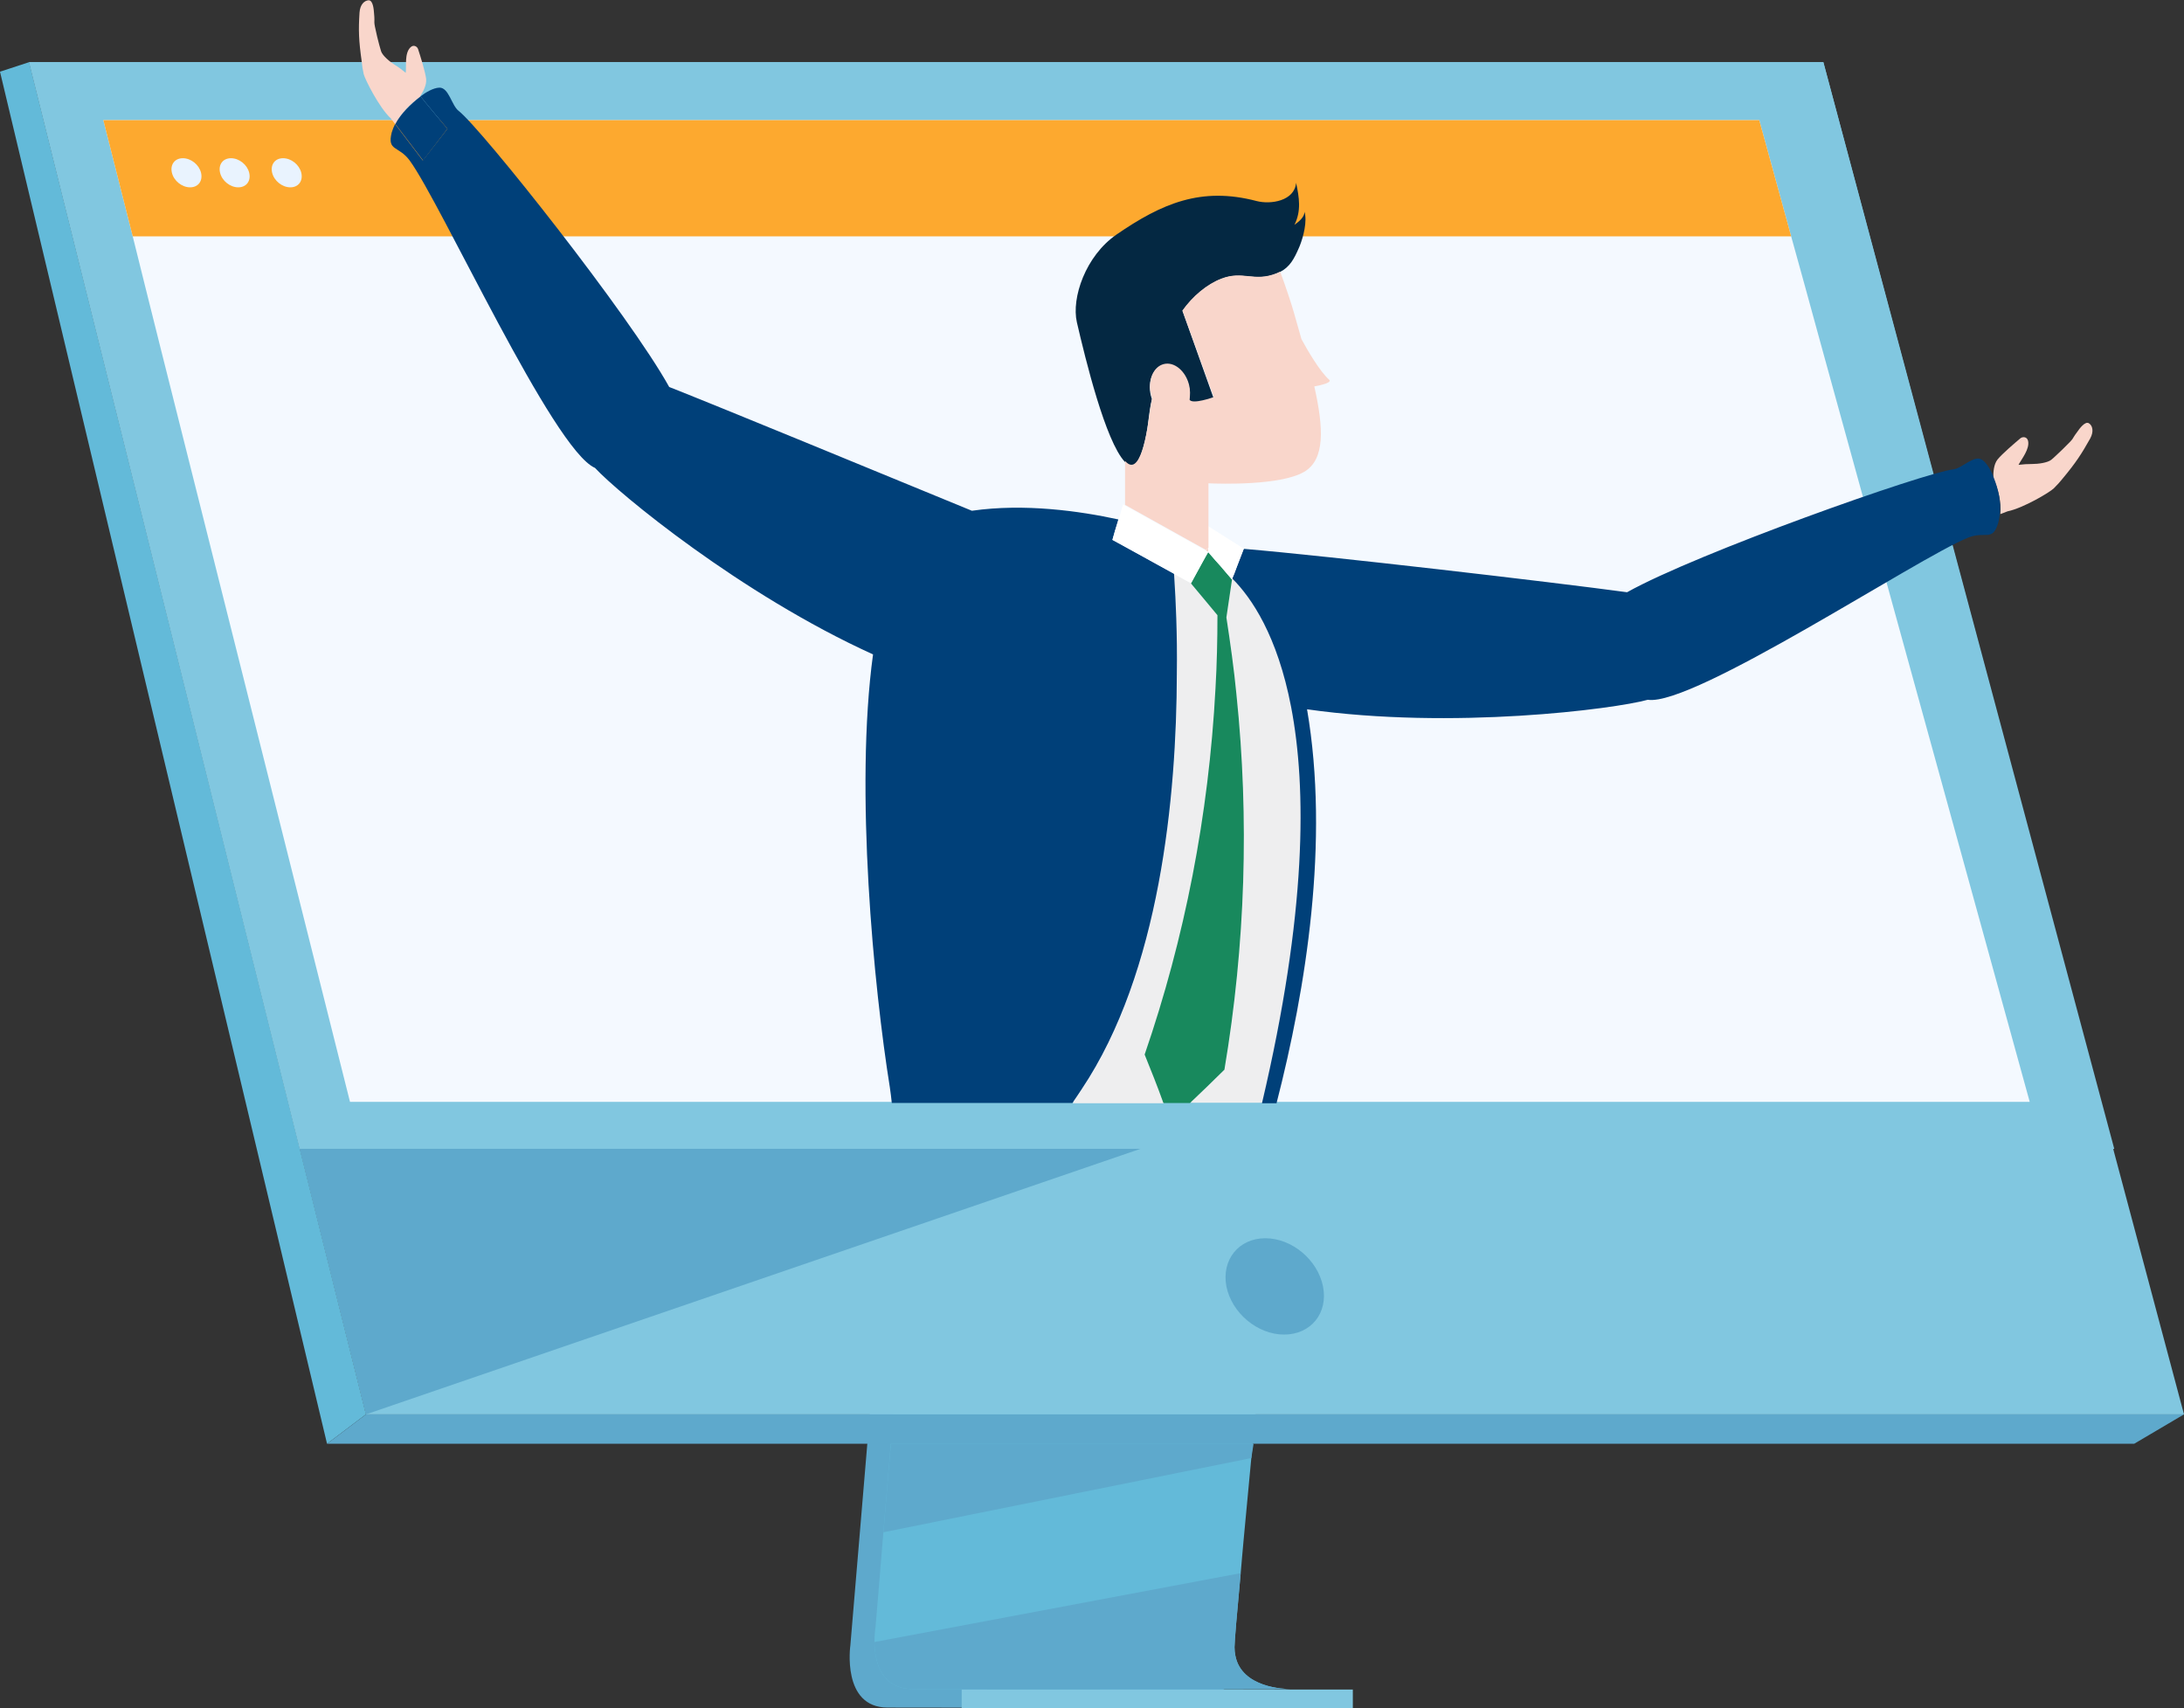
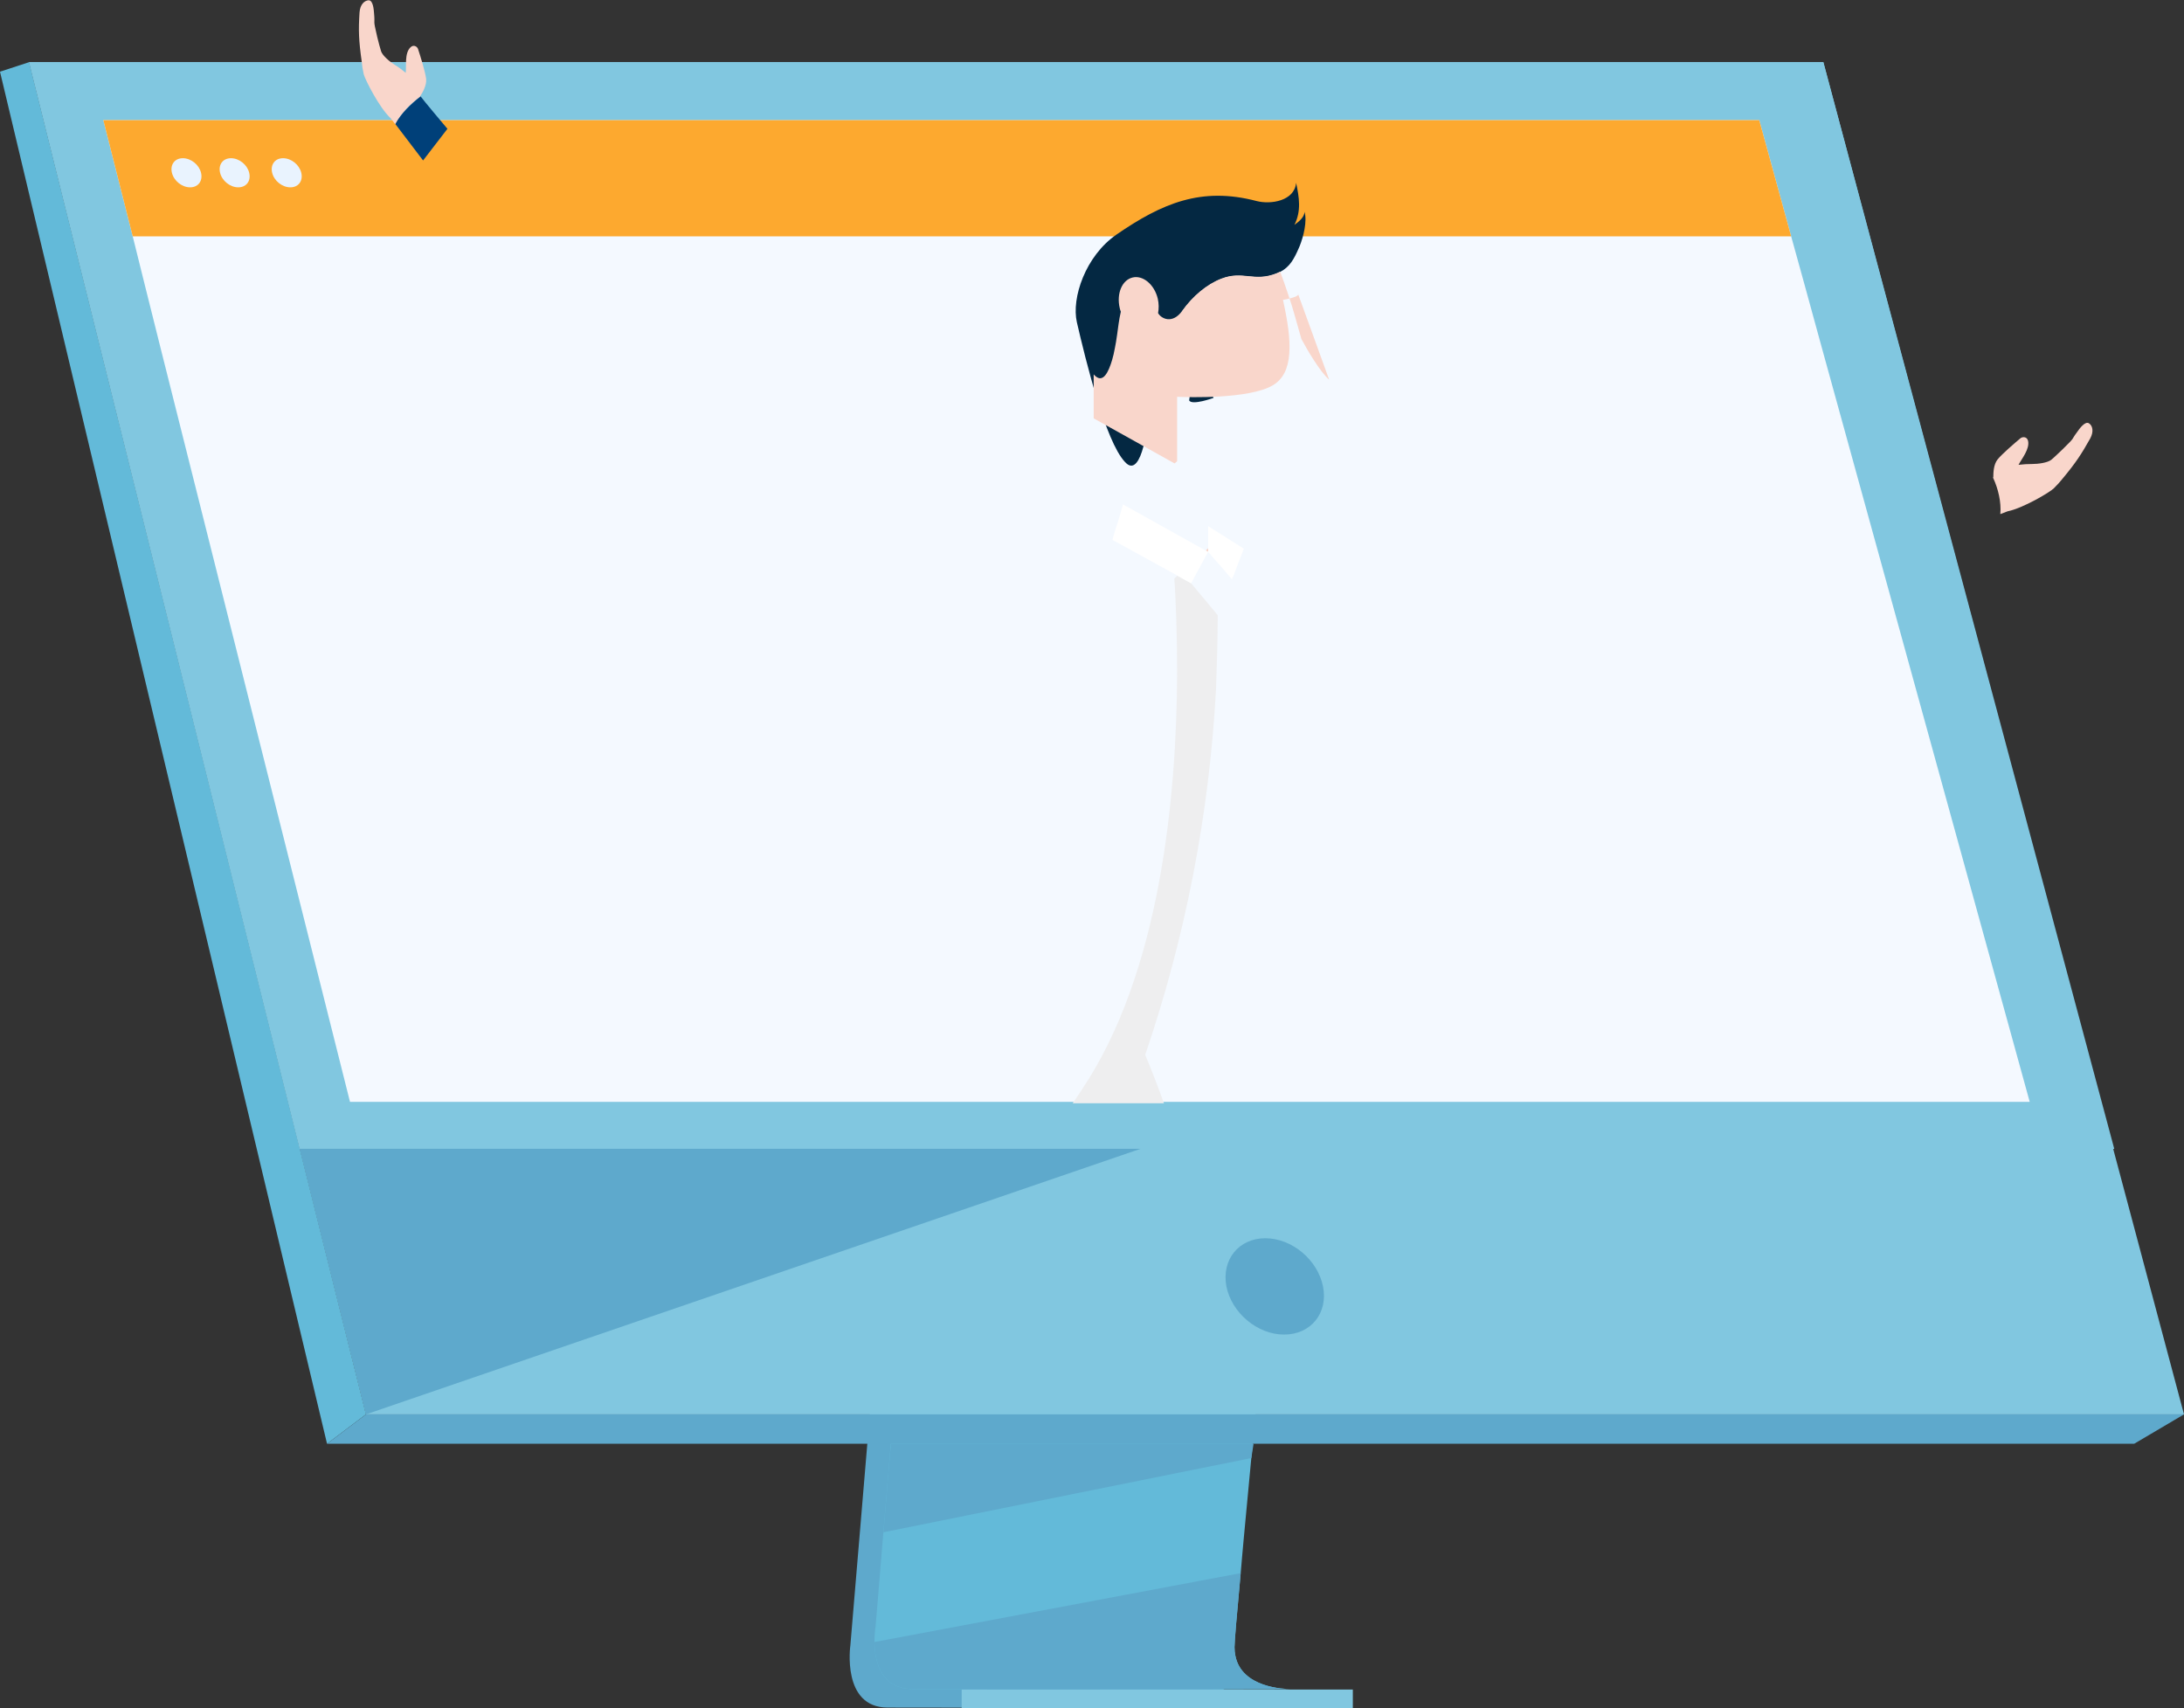
<svg xmlns="http://www.w3.org/2000/svg" version="1.1" id="レイヤー_1" x="0" y="0" viewBox="0 0 780 610" xml:space="preserve">
  <rect x="0" y="0" width="780" height="610" fill="#333333" stroke="none" />
  <style>.st0{fill:#5ea9cc}.st1{fill:#63bad9}.st2{fill:#81c7e0}.st6{fill:#f9d6cb}.st7{fill:#004079}.st8{fill:#eeeeef}</style>
  <path class="st0" d="M334.5 221.4l-30.8 366.2s-3.2 22.2 13.3 22.2c27.2.1 135.2 0 135.2 0s-20.4-4.6-20.2-15c.3-12.3 36-376.9 36-376.9l-133.5 3.5z" />
  <path class="st1" d="M460.9 603.2c-5.3 0-108.5.3-135 0-11.5-.1-13.5-10.2-13.6-16.8 0-3.1.4-5.5.4-5.5l.8-9.5 2-24.3 1.8-21.4 2.3-27.5 2-23.2 21.9-260.2 133.5-3.5S462 363.9 451.3 475c-1.2 12.4-2.3 24.2-3.4 35.3-.3 3.5-.7 7-1 10.4-1 10.5-1.9 20.2-2.7 28.7-.4 4.5-.8 8.7-1.1 12.5-1.4 15-2.2 24.5-2.2 26.4 0 1.1.1 2 .3 3 2.2 11.5 17.7 11.9 19.7 11.9z" />
  <path class="st2" d="M651.2 22.2H10.4l75 301.3 10.3 41.3 35 140.3H780z" />
  <path class="st1" d="M10.4 22.2L0 25.6l116.8 490 13.9-10.5z" />
  <path class="st0" d="M116.8 515.6h645.4l17.8-10.5H130.7z" />
  <path transform="rotate(-180 413.327 606.681)" class="st2" d="M343.5 603.4h139.7v6.6H343.5z" />
  <path class="st0" d="M447.7 515.6l-.8 5.1-131.4 26.5 1.8-21.4.9-10.2zm13.2 87.6c-5.3 0-108.5.3-135 0-11.5-.1-13.5-10.2-13.6-16.8l130.8-24.6c-1.4 15-2.2 24.5-2.2 26.4 0 1.1.1 2 .3 3 2.2 11.6 17.7 12 19.7 12zm-53.4-193l-276.8 94.9-23.7-94.9z" />
  <path class="st2" d="M651.2 22.2H10.4l96.6 388 648.1.1z" />
  <path class="st0" d="M472.5 459.4c-1.9-9.5-11.1-17.2-20.6-17.2-9.5 0-15.7 7.7-13.9 17.2 1.9 9.5 11.1 17.2 20.6 17.2 9.6 0 15.8-7.7 13.9-17.2z" />
  <path fill="#f4f9ff" d="M724.9 393.5H125L57 122.9l-5.2-20.8-4.4-17.7-10.5-41.5h591.4l11.4 41.5 4.9 17.7 5.7 20.8z" />
  <path fill="#fda92f" d="M628.3 42.9H36.9l10.5 41.5h592.3z" />
  <path d="M65.3 56.5c-2.9 0-4.6 2.3-3.9 5.2.7 2.9 3.6 5.2 6.5 5.2s4.6-2.3 3.9-5.2c-.7-2.9-3.6-5.2-6.5-5.2zm17.2 0c-2.9 0-4.6 2.3-3.9 5.2.7 2.9 3.6 5.2 6.5 5.2s4.6-2.3 3.9-5.2c-.7-2.9-3.6-5.2-6.5-5.2zm25.1 5.2c-.7-2.9-3.6-5.2-6.5-5.2s-4.6 2.3-3.9 5.2c.7 2.9 3.6 5.2 6.5 5.2s4.6-2.3 3.9-5.2z" fill="#e9f3fe" />
  <path class="st6" d="M714.4 183.6l2.6-1c5.5-1.1 15.1-6.8 16.5-8.2 1.3-1.3 2.3-2.4 3-3.3 5-6 6.9-9 10-14.5 1.4-2.6.8-4.6-.4-5.4-1.4-1-3.5 2-4.2 3-2.5 3.3-.3 1.4-5.3 6.3-1.5 1.4-3 2.9-4 3.7-1.4 1.1-4.8 1.5-6.7 1.5-1.8 0-3.4.1-5 .3 1.1-2.1 4.1-5.7 3.4-8.6-.4-1.5-1.9-1.5-2.7-.9-1.9 1.6-6.6 5.6-8.2 7.6-1.4 1.8-1.5 4.6-1.5 6.3 0 0-.1 0-.1.1s.1.2.1.3c1.7 3.7 2.9 8.5 2.5 12.8zm-282.9 12.2l-.9.8.9.5zM150 34.6c.1-.1.2-.1.2-.2l-.1-.1c.9-1.4 2.3-3.8 2.1-6.1-.3-2.5-2.1-8.3-2.9-10.7-.3-.9-1.6-1.7-2.7-.6-2.2 2.1-1.4 6.7-1.7 9.1-1.2-1-2.5-2-4-2.9-1.6-1-4.3-3.2-4.8-4.8-.4-1.2-.9-3.2-1.4-5.2-1.6-6.8-.7-4-1.1-8.2-.1-1.3-.3-4.9-2-4.8-1.4.1-3 1.4-3.2 4.4-.4 6.3-.3 9.8.8 17.6.1 1.2.3 2.6.7 4.4.5 1.9 5.5 11.9 9.6 15.7l1.7 2.2c2-3.9 5.5-7.4 8.8-9.8z" />
  <path class="st7" d="M159.8 46s-8.7-10.3-9.6-11.6c-.1.1-.2.1-.2.2-3.2 2.5-6.8 5.9-8.8 9.7l9.9 13 8.7-11.3z" />
-   <path class="st8" d="M461.2 252.3c-4.9-25.3-14.2-38.9-21-45.8l-.2.4-2 13.5c1.5 9.2 2.7 18.4 3.6 27.6 4.5 44.3 3.2 89.3-4.2 133.9-4 4.1-8.1 8-12.3 11.9h25.7c15.9-67.8 16-112.4 10.4-141.5zm-40.7-46.7l-1.2-.7c0 .5.1 1.1.1 1.6l1.1-.9z" />
  <path class="st8" d="M434.9 219.7l-4.4-5.3-5.1-6.1-4.9-2.7-1.1 1c.3 4.1.5 9 .7 14.4.2 6 .3 12.6.3 19.8-.2 43.7-6 106.6-34 148.3-1.1 1.7-2.2 3.3-3.3 4.9h32.6c-2.1-5.8-4.3-11.6-6.7-17.3 14.2-41.6 22.9-85.6 25.3-130.7.3-8.8.6-17.5.6-26.3z" />
-   <path class="st7" d="M420.1 220.9c-.2-5.4-.4-10.2-.7-14.4 0-.6-.1-1.1-.1-1.6l-17.6-9.7-4.4-2.4.9-3.2 1.2-4.1c-13.8-3-33.5-5.8-52.3-3.1-35.3-14.5-87.6-36.1-108.1-44.2-14.1-25.5-66.9-92.1-75.2-98.6-2.5-1.9-3.5-8.4-6.9-8.3-2.2.1-4.9 1.7-6.7 3.1.9 1.3 9.6 11.6 9.6 11.6L151 57.3l-9.9-13c-.5 1-.9 2-1.2 3-1.7 6.8 2.4 4.6 6.4 10 11.3 15.4 51.2 103.3 66.2 109.8 8.3 9 52.1 45.2 99.3 66.6-6.6 48.2.3 119.1 6 154.6.3 1.9.5 3.8.7 5.6H383c1.1-1.6 2.2-3.2 3.3-4.9 28-41.8 33.9-104.6 34-148.3.1-7.2 0-13.8-.2-19.8zm292-50.2c0-.1-.1-.2-.1-.3-.8-2.1-2.3-5-4.1-6.2-2.8-1.9-7.1 3-10.2 3.4-10.5 1.2-91.6 29.9-116.6 43.9-27.3-3.7-106.2-12.9-136.9-15.5l-2.2 5.7-1.3 3.3-.6 1.6c6.9 6.9 16.1 20.4 21 45.8 5.6 29.1 5.6 73.7-10.4 141.6h5.2c10.5-40.8 19-93.5 10.9-140.7 52 7.4 109.8-.1 121.7-3.4 16.2 2.5 96.6-50.8 114.4-57.9 6.2-2.5 8.6 1.6 10.7-5.1.3-1 .5-2.1.6-3.2.6-4.4-.6-9.2-2.1-13z" />
-   <path d="M441.6 248.1c-.9-9.3-2.2-18.5-3.6-27.6l2-13.5-2.4-2.8-1.7-2-1.8-2-2.6-3-1.3 2.3-4.9 8.8 5.1 6.1 4.4 5.3c0 8.8-.2 17.5-.7 26.2-2.4 45.2-11 89.2-25.3 130.7 2.3 5.7 4.6 11.4 6.7 17.3h9.5c4.1-3.9 8.2-7.8 12.3-11.9 7.5-44.6 8.9-89.6 4.3-133.9z" fill="#18895d" />
  <path d="M430.6 196.6l-28.9-16.1-.6-.4-1.6 5.5-1.3 4-.9 3.2 4.4 2.4 17.6 9.7 1.2.7 4.9 2.7 4.8-8.9 1.3-2.3zm.9-8.7v9.2l2.6 3 1.8 2 1.7 2 2.4 2.8.1-.4.7-1.5 1.2-3.3 2.2-5.7h.1z" fill="#fff" />
  <path d="M465.9 75.6c0 2-2.1 3.6-3.6 4.7 2.5-5 1.7-9.8.6-15-.6 6.5-9.1 7.8-14.1 6.5-19.8-5.2-33.8.8-50.1 12-11 7.6-16.1 22.6-14.1 31.3 3.1 13.4 10.2 42.4 17.1 49.8l.6.6c2.8 2.5 4.8-1.3 6-5.8.2-.6.3-1.3.5-1.9.8-3.2 1.2-6.3 1.3-7.3.3-2.1.6-5.1 1.3-8-.1-.4-.3-.8-.4-1.3-1.2-5.1.8-10 4.6-10.9 3.8-.9 7.8 2.5 9 7.6.4 1.8.4 3.5.1 5.1 1 1.9 8.7-.9 8.7-.9L422.3 111c3.7-5.1 8.7-9.4 13.9-11.4 7.8-3 11.6 1.3 19.7-1.9.5-.2.9-.4 1.3-.6 3.5-1.8 5-4.7 6.7-8.6.1-.2.2-.4.3-.7 1.3-3.3 2.7-8.7 1.7-12.2z" fill="#042842" />
-   <path class="st6" d="M474.7 135.6c-3.3-2.9-7.8-10.6-9.9-14.5-.9-3.1-1.8-6.3-2.7-9.5-.7-2.6-3.1-9.8-4.9-14.6-.4.2-.9.4-1.3.6-8.1 3.2-11.9-1.1-19.7 1.9-5.2 2-10.3 6.3-13.9 11.4l11.2 30.9s-7.7 2.8-8.7.9c.3-1.6.3-3.3-.1-5.1-1.2-5.1-5.3-8.5-9-7.6-3.8.9-5.8 5.8-4.6 10.9.1.4.2.9.4 1.3-.7 3-1 5.9-1.3 8-.1 1-.6 4.1-1.3 7.3-.2.6-.3 1.3-.5 1.9-1.3 4.4-3.2 8.3-6 5.8l-.6-.6v15.7l28.9 16.1.9-.8v-23c4.4.2 25.5.8 34-4 7.8-4.4 7.1-15.9 3.8-30.6 2.7-.5 6.4-1.4 5.3-2.4z" />
+   <path class="st6" d="M474.7 135.6c-3.3-2.9-7.8-10.6-9.9-14.5-.9-3.1-1.8-6.3-2.7-9.5-.7-2.6-3.1-9.8-4.9-14.6-.4.2-.9.4-1.3.6-8.1 3.2-11.9-1.1-19.7 1.9-5.2 2-10.3 6.3-13.9 11.4s-7.7 2.8-8.7.9c.3-1.6.3-3.3-.1-5.1-1.2-5.1-5.3-8.5-9-7.6-3.8.9-5.8 5.8-4.6 10.9.1.4.2.9.4 1.3-.7 3-1 5.9-1.3 8-.1 1-.6 4.1-1.3 7.3-.2.6-.3 1.3-.5 1.9-1.3 4.4-3.2 8.3-6 5.8l-.6-.6v15.7l28.9 16.1.9-.8v-23c4.4.2 25.5.8 34-4 7.8-4.4 7.1-15.9 3.8-30.6 2.7-.5 6.4-1.4 5.3-2.4z" />
</svg>